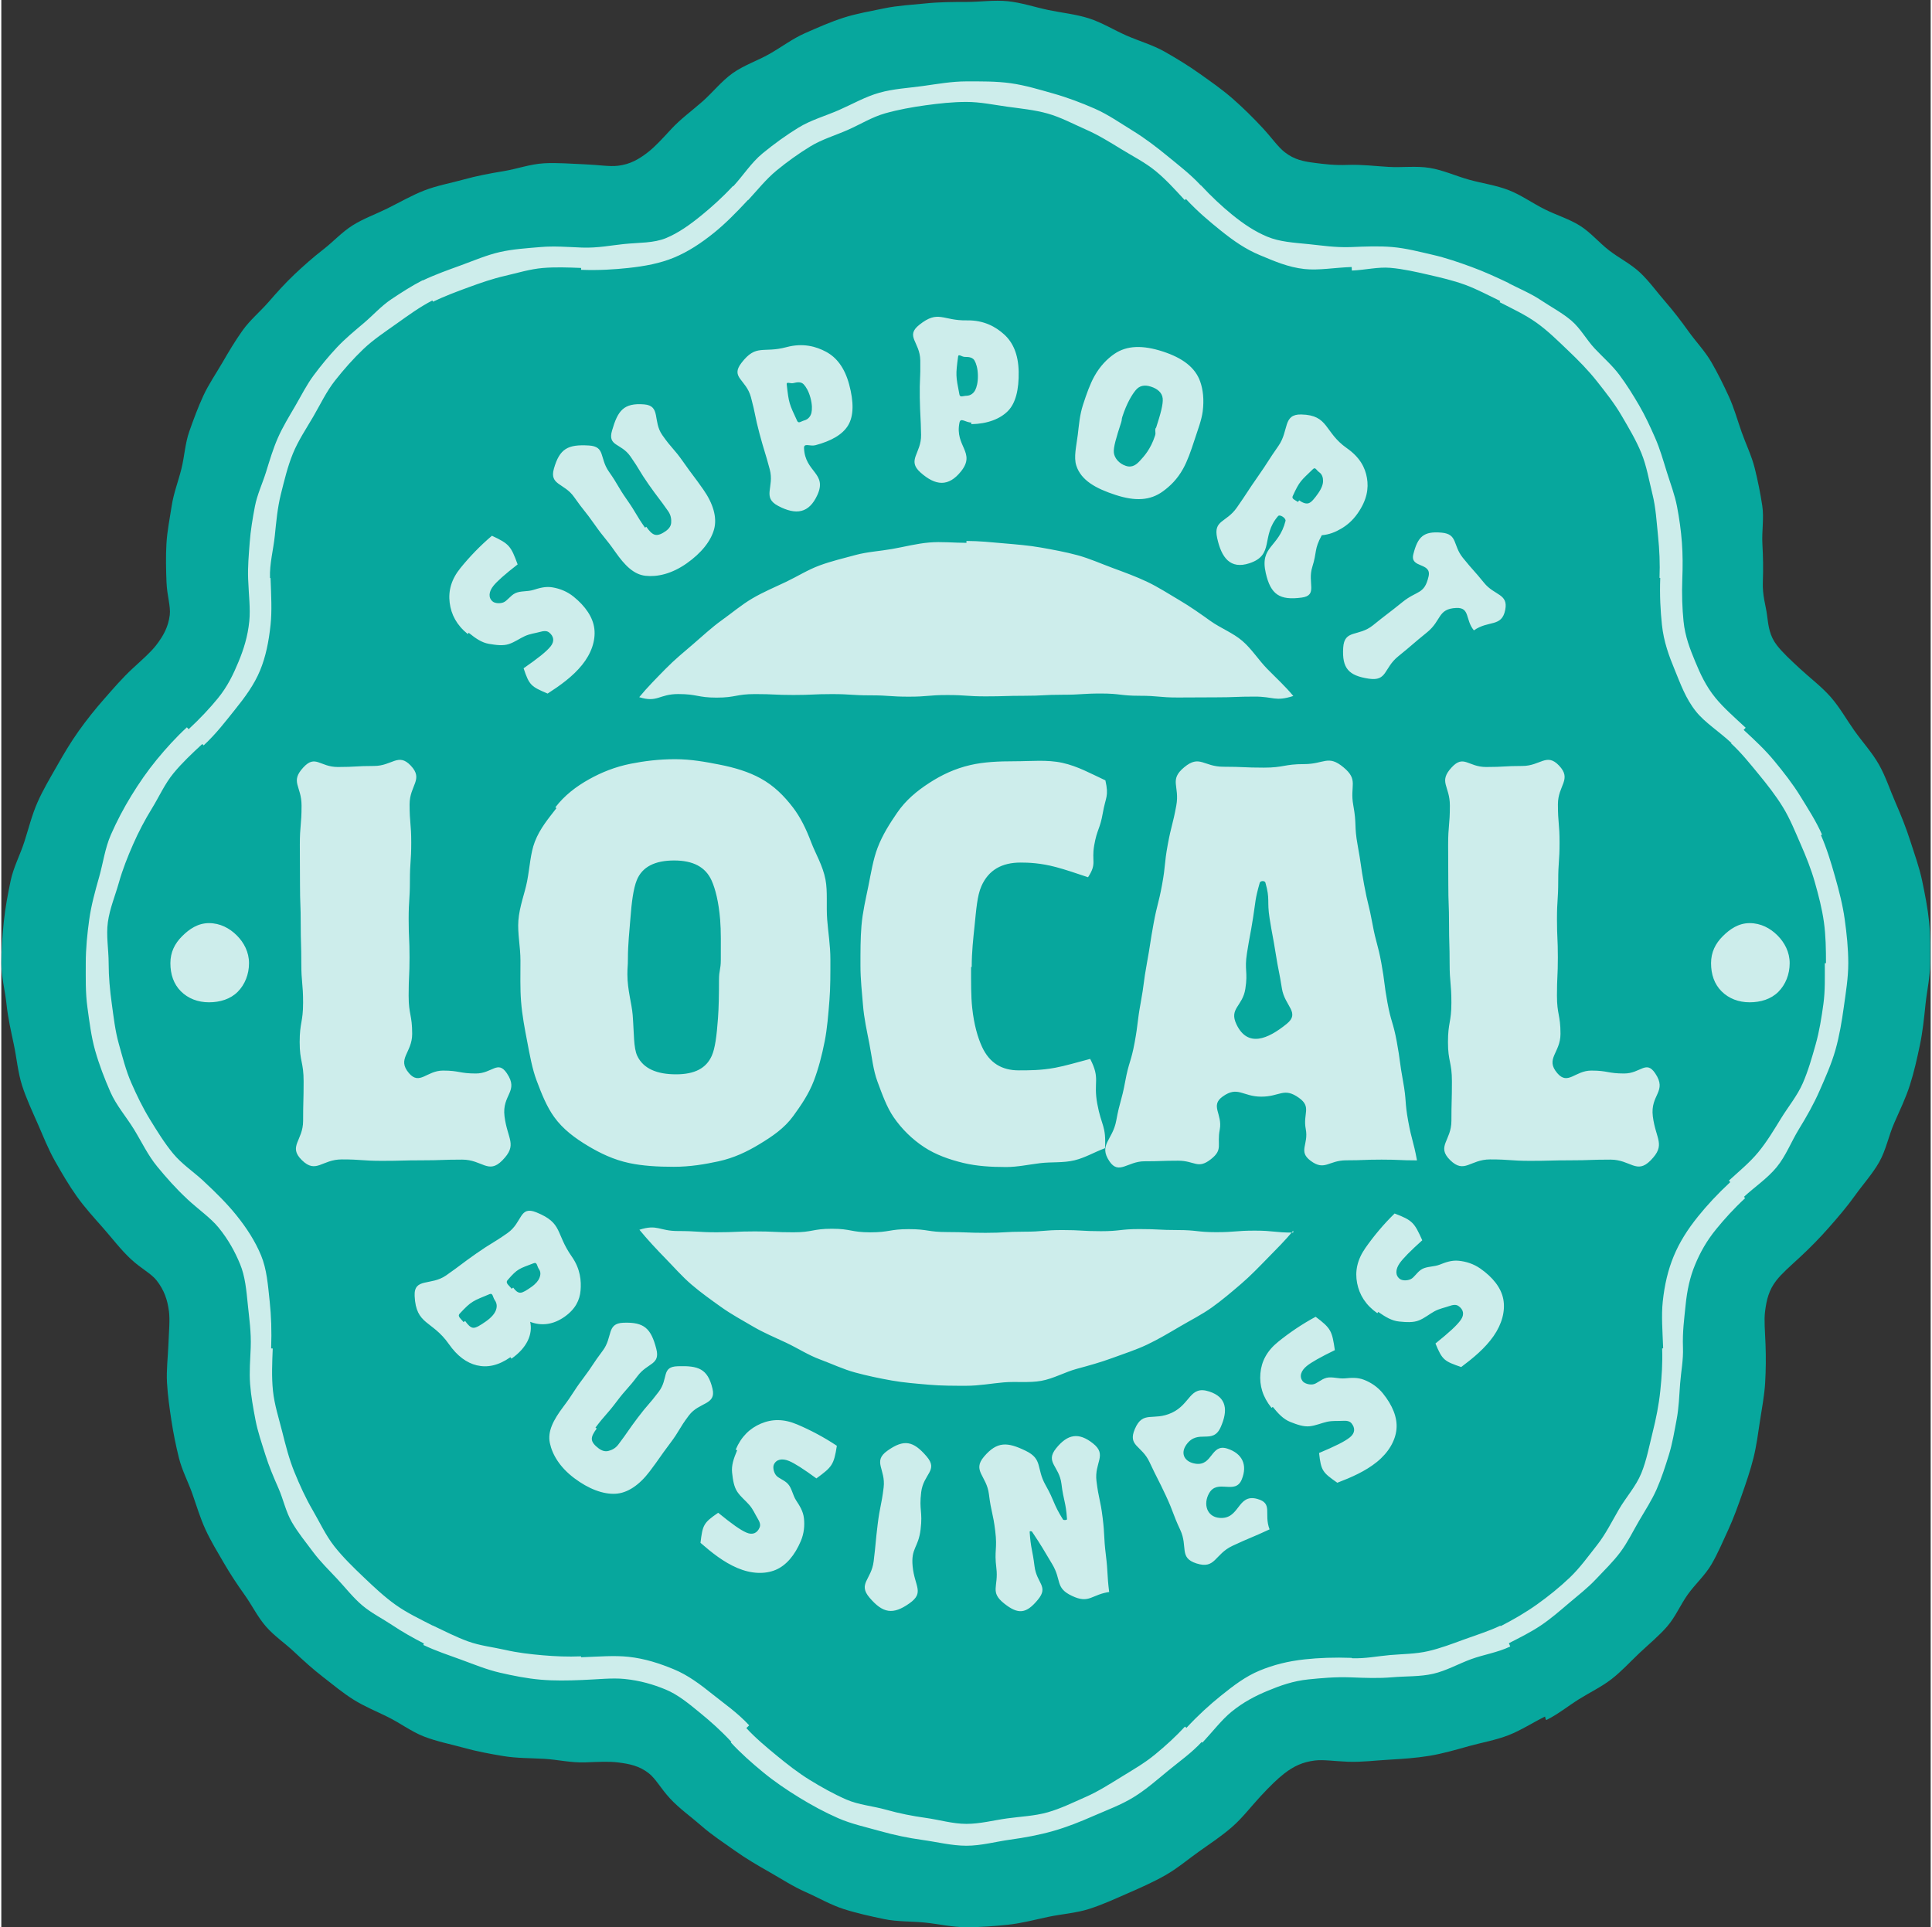
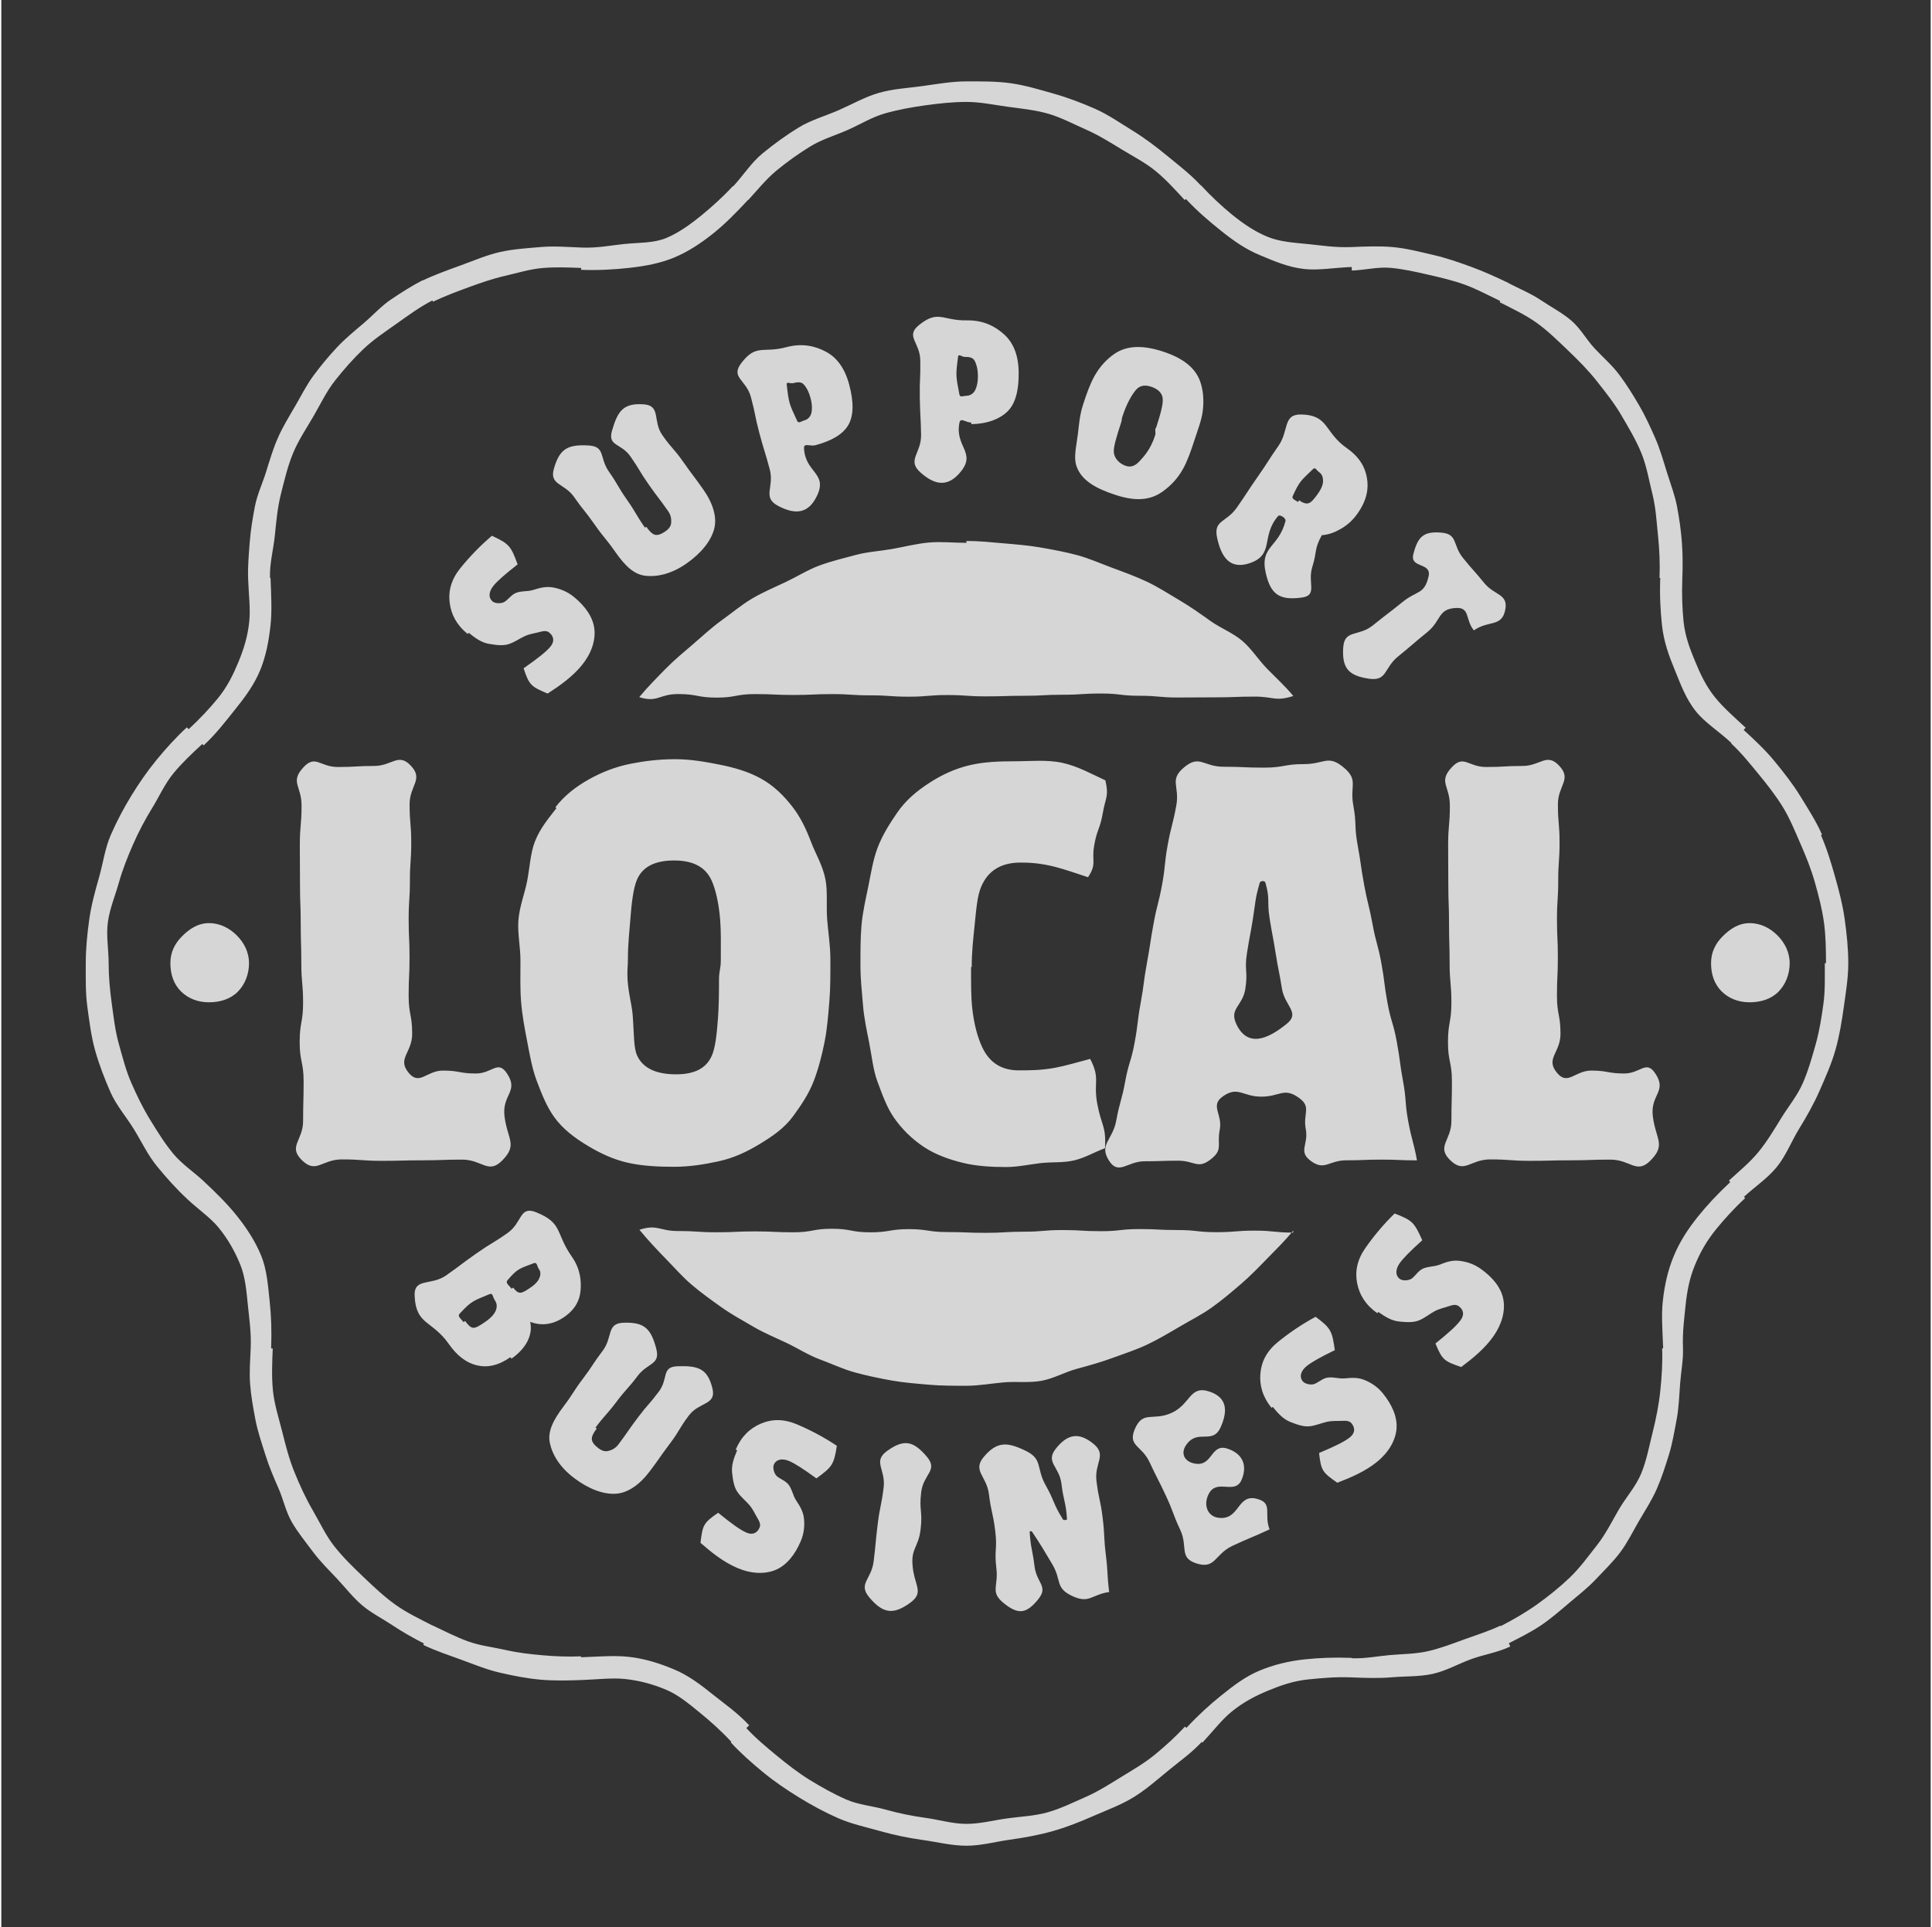
<svg xmlns="http://www.w3.org/2000/svg" xmlns:xlink="http://www.w3.org/1999/xlink" height="441" preserveAspectRatio="xMidYMid meet" version="1.0" viewBox="35.0 35.4 441.8 441.4" width="442" zoomAndPan="magnify">
  <rect x="35.0" y="35.4" width="441.8" height="441.4" fill="#333333" stroke="none" />
  <g>
    <g id="change1_1">
-       <path d="M388.493,428.541c-2.874,1.419-5.509,3.153-8.363,4.268c-2.958,1.155-6.063,1.669-9.044,2.499 c-3.021,0.84-5.992,1.721-9.086,2.229c-3.053,0.502-6.146,0.707-9.317,0.887c-3.055,0.173-6.164,0.586-9.371,0.463 c-3.146-0.121-5.57-0.525-7.567-0.275c-2.719,0.341-4.797,1.29-6.961,2.973c-1.588,1.235-3.323,2.932-5.46,5.241 c-2.157,2.33-4.086,4.879-6.447,6.956c-2.38,2.096-5.046,3.837-7.612,5.665c-2.579,1.837-5.025,3.912-7.768,5.469 c-2.75,1.561-5.679,2.844-8.57,4.111c-2.893,1.268-5.803,2.605-8.814,3.569c-3.003,0.963-6.233,1.164-9.332,1.813 c-3.083,0.646-6.149,1.487-9.303,1.814c-3.127,0.323-6.301,0.571-9.478,0.571s-6.299-0.736-9.427-1.061 c-3.154-0.326-6.379-0.168-9.461-0.814c-3.099-0.65-6.23-1.335-9.234-2.297c-3.011-0.965-5.789-2.612-8.681-3.881 c-2.892-1.268-5.525-3.006-8.275-4.566c-2.743-1.557-5.438-3.133-8.017-4.97c-2.565-1.827-5.215-3.541-7.596-5.636 c-2.361-2.077-5.012-3.92-7.169-6.25c-2.138-2.312-3.294-4.56-4.883-5.795c-2.163-1.682-4.338-2.139-7.057-2.479 c-1.997-0.25-4.36-0.132-7.506-0.011c-3.207,0.123-6.311-0.637-9.366-0.81c-3.171-0.18-6.286-0.125-9.339-0.627 c-3.094-0.509-6.158-1.082-9.178-1.924c-2.981-0.828-6.1-1.415-9.057-2.57c-2.854-1.114-5.412-3.068-8.285-4.487 c-2.628-1.298-5.336-2.396-7.79-3.931c-2.479-1.552-4.714-3.429-7.006-5.202c-2.31-1.787-4.457-3.724-6.567-5.717 c-2.12-2.003-4.604-3.663-6.513-5.854c-1.914-2.197-3.204-4.896-4.896-7.263c-1.693-2.367-3.284-4.778-4.746-7.296 c-1.461-2.516-2.976-4.995-4.195-7.641c-1.218-2.64-2.038-5.432-3.005-8.181c-0.965-2.741-2.363-5.357-3.07-8.188 c-0.703-2.817-1.288-5.694-1.726-8.58c-0.436-2.869-0.852-5.783-1.016-8.699c-0.163-2.895,0.211-5.825,0.325-8.748 c0.122-3.146,0.374-5.575,0.124-7.573c-0.341-2.717-1.135-4.914-2.818-7.077c-1.235-1.589-3.541-2.709-5.85-4.847 c-2.331-2.156-4.256-4.728-6.334-7.088c-2.095-2.38-4.248-4.726-6.076-7.291c-1.837-2.578-3.435-5.331-4.992-8.074 c-1.561-2.75-2.711-5.707-3.979-8.599c-1.269-2.893-2.621-5.756-3.585-8.767c-0.962-3.004-1.216-6.184-1.866-9.281 c-0.646-3.083-1.363-6.131-1.69-9.285c-0.324-3.127-1.19-6.258-1.19-9.434s0.241-6.372,0.565-9.5 c0.327-3.154,0.915-6.296,1.562-9.378c0.649-3.1,2.189-5.952,3.151-8.955c0.965-3.011,1.714-6.076,2.982-8.968 s2.894-5.588,4.454-8.338c1.557-2.743,3.148-5.443,4.985-8.021c1.827-2.565,3.782-5.019,5.877-7.398 c2.078-2.361,4.127-4.758,6.458-6.915c2.311-2.139,4.147-3.724,5.382-5.313c1.682-2.163,2.808-4.22,3.148-6.938 c0.25-1.997-0.625-4.432-0.747-7.578c-0.113-2.922-0.174-5.878-0.011-8.771c0.165-2.917,0.77-5.814,1.205-8.683 c0.438-2.885,1.515-5.634,2.218-8.451c0.707-2.829,0.843-5.833,1.808-8.574c0.968-2.75,1.991-5.523,3.209-8.164 c1.22-2.645,2.908-5.084,4.368-7.6c1.462-2.518,2.958-5.04,4.651-7.407c1.692-2.366,3.986-4.256,5.9-6.453 c1.909-2.191,3.828-4.34,5.948-6.343c2.11-1.993,4.271-3.908,6.58-5.695c2.292-1.773,4.296-4.01,6.776-5.561 c2.453-1.535,5.254-2.532,7.881-3.83c2.874-1.42,5.596-3.008,8.45-4.123c2.958-1.156,6.073-1.694,9.055-2.524 c3.021-0.841,6.063-1.409,9.157-1.918c3.054-0.501,6.079-1.619,9.251-1.799c3.056-0.173,6.211,0.112,9.418,0.237 c3.146,0.122,5.563,0.572,7.56,0.322c2.72-0.34,4.673-1.424,6.836-3.107c1.588-1.234,3.201-2.998,5.337-5.307 c2.157-2.331,4.738-4.192,7.099-6.27c2.38-2.095,4.372-4.676,6.937-6.503c2.579-1.837,5.684-2.852,8.426-4.408 c2.75-1.561,5.297-3.514,8.189-4.782c2.892-1.268,5.813-2.572,8.824-3.536c3.003-0.962,6.162-1.483,9.261-2.133 c3.083-0.646,6.25-0.795,9.404-1.122c3.128-0.324,6.259-0.345,9.435-0.345s6.36-0.489,9.488-0.165 c3.154,0.327,6.19,1.365,9.272,2.012c3.099,0.65,6.287,0.949,9.29,1.911c3.011,0.965,5.733,2.68,8.625,3.948 c2.892,1.268,5.983,2.132,8.733,3.692c2.743,1.557,5.461,3.219,8.04,5.056c2.565,1.828,5.199,3.654,7.58,5.749 c2.361,2.078,4.648,4.327,6.806,6.658c2.138,2.311,3.482,4.328,5.07,5.563c2.163,1.682,4.208,2.104,6.926,2.444 c1.997,0.25,4.337,0.577,7.483,0.455c3.208-0.125,6.311,0.284,9.367,0.457c3.171,0.18,6.366-0.267,9.419,0.234 c3.094,0.509,6.002,1.862,9.023,2.703c2.981,0.83,6.139,1.248,9.096,2.403c2.854,1.115,5.436,3.003,8.309,4.423 c2.627,1.298,5.487,2.155,7.94,3.689c2.479,1.551,4.393,3.889,6.685,5.663c2.31,1.787,5.001,3.106,7.112,5.099 c2.12,2.003,3.823,4.414,5.732,6.605c1.914,2.197,3.67,4.499,5.363,6.864c1.693,2.368,3.759,4.51,5.221,7.027 c1.461,2.516,2.757,5.16,3.977,7.805c1.218,2.641,1.995,5.48,2.962,8.229c0.965,2.741,2.282,5.406,2.989,8.235 c0.704,2.817,1.29,5.712,1.729,8.598c0.436,2.868-0.133,5.856,0.031,8.773c0.163,2.894,0.216,5.766,0.103,8.688 c-0.122,3.146,0.694,5.502,0.944,7.499c0.34,2.72,0.601,4.873,2.283,7.037c1.235,1.588,3,3.243,5.311,5.38 c2.331,2.157,4.905,4.082,6.983,6.442c2.095,2.38,3.645,5.202,5.472,7.767c1.838,2.579,4.02,4.953,5.577,7.696 c1.561,2.75,2.534,5.817,3.802,8.71c1.268,2.892,2.436,5.824,3.401,8.835c0.962,3.003,2.056,5.996,2.706,9.095 c0.646,3.082,1.265,6.219,1.592,9.373c0.324,3.128,0.235,6.324,0.235,9.5s-0.733,6.288-1.057,9.415 c-0.327,3.154-0.642,6.268-1.289,9.35c-0.65,3.099-1.331,6.166-2.293,9.17c-0.964,3.011-2.338,5.84-3.606,8.732 c-1.268,2.892-1.855,6.138-3.416,8.888c-1.557,2.742-3.74,5.126-5.577,7.706c-1.828,2.564-3.886,4.95-5.981,7.33 c-2.078,2.36-4.278,4.603-6.608,6.759c-2.312,2.139-4.164,3.744-5.399,5.333c-1.682,2.163-2.234,4.377-2.574,7.095 c-0.25,1.997-0.014,4.384,0.108,7.529c0.113,2.923,0.081,5.854-0.083,8.748c-0.165,2.917-0.734,5.793-1.17,8.661 c-0.438,2.886-0.803,5.787-1.506,8.604c-0.707,2.829-1.656,5.596-2.62,8.337c-0.968,2.749-1.952,5.503-3.169,8.143 c-1.22,2.646-2.364,5.363-3.825,7.879c-1.462,2.518-3.727,4.521-5.42,6.889c-1.692,2.366-2.839,5.172-4.753,7.368 c-1.91,2.191-4.204,4.06-6.324,6.062c-2.11,1.993-4.094,4.191-6.404,5.979c-2.292,1.773-4.976,3.05-7.455,4.602 c-2.453,1.534-4.81,3.456-7.437,4.754C388.634,429.394,388.493,428.541,388.493,428.541z" fill="#07A79D" />
-     </g>
+       </g>
    <g opacity=".8">
      <linearGradient gradientUnits="userSpaceOnUse" id="a" x1="54.331" x2="457.929" xlink:actuate="onLoad" xlink:show="other" xlink:type="simple" y1="256.076" y2="256.076">
        <stop offset="0" stop-color="#fff" />
        <stop offset="1" stop-color="#fff" />
      </linearGradient>
      <path d="M452.825,256.001c0-3.148-0.045-6.294-0.471-9.372c-0.429-3.11-1.23-6.154-2.077-9.152 c-0.85-3.014-2.017-5.914-3.27-8.775c-1.253-2.86-2.419-5.793-4.059-8.462c-1.63-2.654-3.578-5.136-5.573-7.561 c-1.975-2.399-3.952-4.877-6.266-7.012c-0.005-0.004,0.076-0.09,0.071-0.094c-2.943-2.732-6.056-4.661-8.084-7.178 c-2.422-3.004-3.581-6.38-4.906-9.583c-1.324-3.195-2.516-6.44-2.926-10.278c-0.343-3.21-0.541-6.756-0.391-10.767 c0-0.005-0.167-0.012-0.167-0.018c0.131-3.256-0.011-6.43-0.34-9.617c-0.333-3.231-0.501-6.454-1.282-9.571 c-0.787-3.143-1.317-6.409-2.533-9.391c-1.22-2.994-2.922-5.818-4.548-8.605c-1.621-2.78-3.64-5.324-5.637-7.853 c-1.991-2.521-4.252-4.806-6.59-7.034c-2.321-2.21-4.612-4.499-7.249-6.376c-2.604-1.854-5.545-3.21-8.431-4.696 c-0.001-0.001,0.137-0.272,0.135-0.272c-2.748-1.305-5.34-2.719-8.008-3.697c-2.805-1.027-5.682-1.686-8.51-2.333 c-2.824-0.646-5.698-1.309-8.67-1.565c-2.814-0.242-5.735,0.503-8.784,0.626c-0.005,0-0.037-0.817-0.042-0.816 c-4.012,0.149-7.567,0.813-10.776,0.47c-3.839-0.411-7.061-1.864-10.256-3.188c-3.202-1.326-5.98-3.236-8.984-5.658 c-2.518-2.029-5.203-4.254-7.935-7.198c-0.005-0.005-0.281,0.25-0.285,0.245c-2.135-2.314-4.232-4.65-6.631-6.624 c-2.425-1.995-5.242-3.406-7.896-5.037c-2.669-1.639-5.308-3.271-8.168-4.524c-2.86-1.253-5.656-2.773-8.669-3.624 c-2.999-0.847-6.157-1.146-9.267-1.576c-3.079-0.425-6.199-1.091-9.347-1.091c-3.147,0-6.312,0.348-9.391,0.773 c-3.109,0.43-6.238,0.997-9.237,1.843c-3.014,0.851-5.732,2.564-8.593,3.817c-2.859,1.253-5.923,2.154-8.591,3.793 c-2.654,1.63-5.235,3.479-7.66,5.473c-2.399,1.974-4.368,4.464-6.503,6.778c-0.004,0.005-0.044-0.031-0.049-0.026 c-2.732,2.943-5.235,5.469-7.752,7.498c-3.004,2.422-5.971,4.371-9.172,5.697c-3.196,1.324-6.675,1.977-10.513,2.387 c-3.21,0.343-6.763,0.57-10.774,0.42c-0.004,0,0.012-0.428,0.007-0.428c-3.049-0.123-5.991-0.231-8.806,0.011 c-2.972,0.256-5.788,1.148-8.612,1.794c-2.829,0.647-5.563,1.598-8.368,2.625c-2.668,0.977-5.389,1.993-8.137,3.298 c-0.001,0-0.141-0.283-0.142-0.282c-2.886,1.486-5.508,3.402-8.111,5.256c-2.636,1.877-5.364,3.666-7.685,5.876 c-2.338,2.228-4.493,4.679-6.484,7.2c-1.997,2.529-3.376,5.49-4.997,8.271c-1.625,2.787-3.448,5.486-4.668,8.481 c-1.215,2.982-1.961,6.145-2.749,9.287c-0.78,3.117-1.057,6.315-1.391,9.546c-0.329,3.187-1.226,6.394-1.095,9.649 c0,0.005,0.121-0.001,0.121,0.004c0.149,4.011,0.347,7.529,0.003,10.739c-0.411,3.838-1.09,7.268-2.414,10.462 c-1.326,3.203-3.38,6.023-5.802,9.028c-2.029,2.517-4.164,5.371-7.107,8.103c-0.005,0.004-0.307-0.322-0.312-0.318 c-2.314,2.135-4.625,4.306-6.599,6.706c-1.995,2.425-3.278,5.358-4.909,8.013c-1.64,2.669-3.081,5.401-4.334,8.261 c-1.253,2.86-2.4,5.739-3.25,8.752c-0.846,2.999-2.097,5.952-2.526,9.062c-0.425,3.078,0.178,6.259,0.178,9.407 c0,3.147,0.293,6.205,0.719,9.284c0.43,3.109,0.767,6.192,1.612,9.191c0.85,3.014,1.603,6.067,2.856,8.928 c1.254,2.859,2.626,5.706,4.266,8.375c1.631,2.654,3.298,5.371,5.293,7.796c1.974,2.399,4.668,4.18,6.982,6.314 c0.005,0.005-0.001,0.013,0.004,0.017c2.943,2.731,5.463,5.269,7.492,7.784c2.422,3.005,4.348,6.021,5.674,9.221 c1.324,3.196,1.571,6.746,1.981,10.585c0.344,3.211,0.477,6.715,0.328,10.727c0,0.004,0.367,0.019,0.367,0.022 c-0.131,3.256-0.279,6.481,0.049,9.667c0.334,3.231,1.35,6.307,2.13,9.423c0.787,3.143,1.573,6.239,2.789,9.222 c1.22,2.993,2.549,5.918,4.174,8.705c1.621,2.78,2.984,5.781,4.98,8.311c1.991,2.521,4.344,4.807,6.682,7.033 c2.321,2.212,4.703,4.47,7.339,6.348c2.604,1.854,5.571,3.258,8.458,4.744c0.002,0.001,0.012-0.023,0.014-0.022 c2.748,1.305,5.368,2.646,8.037,3.624c2.806,1.027,5.757,1.328,8.586,1.975c2.824,0.646,5.666,0.979,8.638,1.235 c2.814,0.243,5.676,0.365,8.725,0.242c0.005,0,0.013,0.209,0.018,0.208c4.012-0.149,7.599-0.45,10.809-0.107 c3.838,0.411,7.233,1.543,10.429,2.867c3.202,1.324,6.01,3.418,9.015,5.84c2.517,2.029,5.498,4.049,8.229,6.992 c0.005,0.006-0.66,0.621-0.656,0.626c2.135,2.313,4.581,4.35,6.98,6.323c2.424,1.994,4.926,3.952,7.58,5.582 c2.669,1.64,5.453,3.197,8.313,4.45c2.861,1.253,6.106,1.492,9.12,2.343c2.999,0.846,6.013,1.447,9.122,1.876 c3.079,0.426,6.143,1.366,9.29,1.366c3.147,0,6.227-0.827,9.306-1.252c3.109-0.43,6.277-0.545,9.275-1.391 c3.014-0.851,5.84-2.258,8.701-3.512c2.86-1.253,5.47-2.932,8.139-4.57c2.654-1.631,5.35-3.177,7.774-5.172 c2.399-1.974,4.708-4.071,6.842-6.385c0.004-0.005,0.332,0.299,0.336,0.294c2.731-2.944,5.308-5.271,7.824-7.3 c3.005-2.423,5.719-4.486,8.921-5.811c3.196-1.325,6.53-2.17,10.368-2.581c3.21-0.343,6.728-0.487,10.74-0.338 c0.005,0,0.001,0.082,0.006,0.082c3.049,0.123,5.923-0.481,8.738-0.725c2.972-0.256,5.886-0.242,8.71-0.888 c2.828-0.646,5.549-1.688,8.354-2.715c2.668-0.978,5.476-1.823,8.223-3.128c0.002-0.001,0.061,0.114,0.063,0.113 c2.886-1.486,5.72-3.12,8.323-4.974c2.637-1.878,5.185-3.939,7.506-6.151c2.337-2.227,4.239-4.896,6.229-7.417 c1.997-2.529,3.411-5.43,5.032-8.21c1.625-2.787,3.903-5.273,5.123-8.267c1.215-2.982,1.808-6.23,2.595-9.373 c0.781-3.116,1.421-6.297,1.755-9.527c0.329-3.187,0.551-6.438,0.42-9.694c0-0.005,0.234-0.013,0.234-0.018 c-0.15-4.012-0.435-7.514-0.091-10.725c0.41-3.839,1.189-7.198,2.512-10.394c1.326-3.201,3.169-6.112,5.591-9.117 c2.028-2.516,4.412-5.104,7.355-7.835c0.005-0.005-0.312-0.347-0.307-0.352c2.314-2.135,4.749-4.104,6.723-6.504 c1.995-2.424,3.594-5.11,5.225-7.765c1.64-2.669,3.696-5.142,4.949-8.001c1.253-2.86,2.118-5.924,2.968-8.938 c0.846-2.999,1.336-6.114,1.766-9.224c0.425-3.079,0.321-6.209,0.321-9.356C452.558,256.001,452.825,256.001,452.825,256.001z M82.554,246.823c2.534,0,4.707,1.15,6.367,2.812c1.661,1.661,2.798,3.833,2.798,6.367s-0.939,4.903-2.6,6.563 s-4.031,2.391-6.565,2.391c-2.533,0-4.775-0.859-6.436-2.52c-1.66-1.659-2.403-3.9-2.403-6.434c0-2.533,1.011-4.507,2.672-6.168 C78.047,248.172,80.021,246.823,82.554,246.823z M435.347,246.823c2.534,0,4.706,1.15,6.366,2.812 c1.66,1.661,2.797,3.834,2.797,6.367c0,2.534-0.938,4.903-2.599,6.563c-1.66,1.66-4.031,2.391-6.564,2.391 c-2.534,0-4.776-0.859-6.436-2.519c-1.661-1.66-2.403-3.901-2.403-6.435s1.011-4.508,2.671-6.169 C430.839,248.172,432.812,246.823,435.347,246.823z M350.093,336.167c-2.67-1.872-4.1-4.188-4.629-6.881 c-0.526-2.691,0.002-5.358,1.901-8.075c1.901-2.715,4.149-5.413,6.683-7.885c4.138,1.577,4.509,2.095,6.331,6.131 c-2.767,2.486-4.4,4.154-5.178,5.261c-0.988,1.414-1.044,2.835,0.097,3.633c0.449,0.313,1.493,0.425,2.385,0.039 c0.89-0.38,1.508-1.697,2.645-2.331c1.139-0.636,2.705-0.501,4.022-1.009c1.315-0.513,2.698-1.066,4.371-0.9 c1.672,0.165,3.401,0.698,4.961,1.791c2.851,1.993,4.769,4.401,5.256,7.026c0.49,2.623-0.278,5.642-2.242,8.451 c-1.964,2.804-4.661,5.016-7.402,7.073c-3.879-1.335-4.333-1.599-5.891-5.394c3.177-2.56,4.924-4.155,5.807-5.418 c0.883-1.257,0.579-2.384-0.529-3.159c-0.57-0.399-1.269-0.3-2.22,0.038c-0.953,0.341-2.127,0.546-3.279,1.164 c-1.154,0.625-2.229,1.548-3.541,2.08c-1.313,0.535-2.884,0.432-4.557,0.266c-1.673-0.166-3.133-1.043-4.782-2.199 C350.301,335.869,350.093,336.167,350.093,336.167z M325.864,357.842c-2.051-2.529-2.786-5.149-2.552-7.885 c0.237-2.736,1.478-5.15,4.054-7.237c2.575-2.083,5.48-4.062,8.597-5.739c3.543,2.656,3.759,3.257,4.397,7.639 c-3.348,1.629-5.378,2.779-6.43,3.633c-1.338,1.083-1.785,2.434-0.909,3.516c0.346,0.425,1.319,0.817,2.28,0.696 c0.963-0.121,1.92-1.216,3.188-1.514c1.268-0.296,2.737,0.264,4.144,0.136c1.407-0.126,2.887-0.276,4.45,0.342 c1.563,0.62,3.077,1.611,4.274,3.089c2.19,2.701,3.37,5.552,3.116,8.204c-0.254,2.658-1.822,5.348-4.482,7.504 c-2.662,2.155-5.865,3.534-9.066,4.764c-3.364-2.353-3.725-2.733-4.177-6.813c3.759-1.581,5.882-2.635,7.076-3.601 c1.195-0.972,1.213-2.134,0.362-3.188c-0.439-0.54-1.137-0.638-2.146-0.575c-1.01,0.064-2.194-0.062-3.472,0.217 c-1.28,0.282-2.567,0.875-3.977,1.026c-1.409,0.151-2.893-0.384-4.453-1.003c-1.563-0.623-2.724-1.866-3.992-3.437 C326.146,357.613,325.864,357.842,325.864,357.842z M325.393,385.678c-4.182,1.95-4.255,1.794-8.437,3.744 c-4.182,1.951-3.892,5.452-8.287,4.047c-4.061-1.299-1.904-3.808-3.705-7.672c-1.801-3.863-1.504-4.002-3.305-7.865 c-1.802-3.865-1.935-3.804-3.737-7.67c-1.802-3.865-5.034-3.645-3.362-7.568c1.863-4.371,4.188-1.729,8.494-3.737 c4.306-2.008,4.048-6.339,8.562-4.854c4.001,1.315,4.311,4.294,2.608,8.146c-1.832,4.145-5.213,0.32-7.851,4.006 c-1.487,2.078-0.402,4.024,2.128,4.382c3.89,0.55,3.462-4.666,7.205-3.473c3.453,1.102,4.709,3.731,3.334,7.085 c-1.49,3.635-5.569-0.255-7.487,3.173c-1.382,2.469-0.49,5.344,2.326,5.614c4.784,0.461,4.066-5.613,8.702-4.346 c3.716,1.017,1.454,3.382,2.83,6.979C325.412,385.67,325.393,385.678,325.393,385.678z M289.04,399.962 c-4.471,0.551-4.795,2.87-8.868,0.945c-3.93-1.857-2.306-3.574-4.547-7.297c-2.242-3.724-2.176-3.763-4.584-7.38 c-0.122-0.184-0.58-0.212-0.565,0.008c0.265,3.96,0.63,3.934,1.114,7.872c0.484,3.939,3.304,4.592,0.782,7.655 c-2.653,3.224-4.483,3.479-7.746,0.873c-3.331-2.659-1.25-3.821-1.77-8.053c-0.519-4.229,0.258-4.324-0.261-8.554 c-0.52-4.233-0.923-4.184-1.443-8.417c-0.52-4.232-3.89-5.363-1.125-8.609c3.01-3.533,5.361-3.359,9.537-1.334 c3.982,1.931,2.373,3.988,4.547,7.843c2.175,3.855,1.658,4.151,4.004,7.904c0.116,0.187,0.932,0.143,0.917-0.077 c-0.28-4.082-0.779-4.054-1.278-8.114c-0.499-4.062-3.791-4.919-1.229-8.109c2.631-3.276,5.163-3.743,8.456-1.132 c3.34,2.648,0.275,4.371,0.794,8.603c0.52,4.229,0.894,4.184,1.413,8.413c0.52,4.232,0.215,4.271,0.735,8.503 c0.52,4.232,0.237,4.268,0.757,8.5C288.68,400.006,289.04,399.962,289.04,399.962z M242.972,402.594 c-3.806,2.704-6.1,2.293-9.137-1.253c-2.774-3.237,0.4-4.118,0.92-8.35c0.519-4.229,0.4-4.243,0.919-8.474 c0.52-4.232,0.845-4.192,1.365-8.425c0.52-4.232-2.611-5.961,0.864-8.433c3.805-2.706,5.932-2.25,8.971,1.295 c2.775,3.236-0.714,3.957-1.234,8.188c-0.52,4.23,0.378,4.341-0.142,8.571c-0.52,4.233-2.228,4.198-1.817,8.444 C244.122,398.72,246.448,400.123,242.972,402.594z M203.164,367.41c1.272-3.004,3.241-4.884,5.767-5.958 c2.526-1.077,5.241-1.117,8.292,0.18c3.05,1.292,6.161,2.933,9.104,4.896c-0.683,4.376-1.111,4.849-4.682,7.469 c-3.006-2.195-4.977-3.445-6.223-3.972c-1.584-0.674-2.988-0.435-3.532,0.847c-0.212,0.508-0.102,1.549,0.457,2.344 c0.558,0.789,1.976,1.118,2.832,2.104c0.858,0.98,1.052,2.537,1.825,3.722c0.771,1.181,1.601,2.42,1.789,4.088 c0.185,1.672,0.022,3.474-0.721,5.224c-1.358,3.205-3.318,5.581-5.781,6.604c-2.465,1.024-5.577,0.904-8.73-0.438 c-3.15-1.336-5.875-3.515-8.46-5.768c0.499-4.072,0.665-4.57,4.053-6.883c3.163,2.574,5.087,3.953,6.504,4.554 c1.417,0.6,2.455,0.069,2.983-1.179c0.271-0.639,0.029-1.3-0.501-2.162c-0.529-0.862-0.973-1.969-1.823-2.963 c-0.85-1-1.974-1.857-2.769-3.033c-0.794-1.17-1.018-2.73-1.206-4.398c-0.185-1.674,0.372-3.283,1.159-5.136L203.164,367.41z M171.343,362.582c-0.683,0.902-1.172,1.733-1.122,2.459c0.049,0.723,0.67,1.407,1.533,2.062c0.863,0.648,1.601,0.773,2.256,0.604 c0.657-0.172,1.55-0.501,2.278-1.466c2.291-3.04,2.174-3.128,4.465-6.169c2.292-3.043,2.502-2.885,4.794-5.928 c2.293-3.043,0.524-5.711,4.332-5.835c4.723-0.154,6.87,0.537,7.97,5.132c0.908,3.791-3.05,3.019-5.396,6.132 c-2.348,3.115-2.023,3.359-4.371,6.475s-2.24,3.196-4.588,6.312c-2.357,3.126-5.08,5.013-7.871,5.155 c-2.791,0.146-6.115-1.078-9.433-3.58c-3.32-2.501-5.025-5.398-5.58-8.041c-0.554-2.638,0.751-5.216,3.088-8.317 c2.357-3.128,2.133-3.296,4.49-6.424c2.358-3.13,2.168-3.273,4.527-6.403s0.812-6.253,4.728-6.403 c4.802-0.184,6.331,1.326,7.539,5.978c0.958,3.694-1.97,3.149-4.267,6.197c-2.297,3.05-2.543,2.865-4.841,5.915 c-2.298,3.05-2.525,2.879-4.823,5.93L171.343,362.582z M151.578,346.237c-2.762,1.935-5.308,2.44-7.717,1.855 c-2.273-0.552-4.42-2.066-6.378-4.862c-3.859-5.513-7.523-4.291-7.836-11.014c-0.198-4.255,3.723-2.269,7.212-4.712 c3.492-2.445,3.409-2.565,6.901-5.011c3.494-2.446,3.645-2.231,7.14-4.678c3.495-2.447,2.673-6.354,6.626-4.75 c6.109,2.479,4.321,4.723,8.103,10.123c1.995,2.848,2.198,5.601,2.01,7.789c-0.189,2.186-1.17,4.255-3.69,6.02 c-2.519,1.761-5.269,2.21-8.038,1.063c-0.158-0.05,0.14-0.226,0.164-0.062c0.73,3.02-0.78,6.144-4.259,8.576 C151.813,346.577,151.578,346.236,151.578,346.237z M141.208,337.941c0.63,0.897,1.249,1.537,1.874,1.566 c0.625,0.034,1.592-0.563,2.866-1.454c1.275-0.894,1.954-1.74,2.248-2.437c0.293-0.697,0.417-1.563-0.194-2.435 c-0.504-0.72-0.405-1.721-1.216-1.381c-3.724,1.561-4.094,1.507-6.833,4.474c-0.596,0.645,0.38,1.207,0.884,1.926 C140.836,338.202,141.208,337.941,141.208,337.941z M152.217,330.3c0.484,0.688,1.036,1.19,1.644,1.172 c0.609-0.024,1.447-0.572,2.512-1.317c1.064-0.746,1.608-1.465,1.842-2.055c0.236-0.591,0.392-1.315-0.091-2.008 c-0.504-0.719-0.395-1.694-1.214-1.38c-3.282,1.259-3.703,1.211-5.987,3.882c-0.589,0.689,0.403,1.222,0.922,1.966 C151.846,330.56,152.217,330.3,152.217,330.3z M372.186,179.763c-2.005-2.475-0.835-5.259-4.018-5.122 c-4.296,0.186-3.342,2.869-6.685,5.574c-3.345,2.708-3.269,2.801-6.613,5.509c-3.345,2.708-2.469,5.75-6.725,5.114 c-4.645-0.694-6.157-2.39-5.872-7.078c0.261-4.293,3.481-2.449,6.824-5.155c3.345-2.708,3.418-2.617,6.763-5.325 c3.345-2.708,5.006-1.672,5.965-5.868c0.752-3.294-4.319-1.794-3.492-5.07c1.018-4.03,2.336-5.323,6.476-4.95 c3.737,0.336,2.517,2.859,4.877,5.775c2.363,2.917,2.493,2.813,4.856,5.73c2.363,2.917,5.557,2.465,4.841,6.151 c-0.792,4.08-3.792,2.333-7.187,4.729C372.197,179.778,372.186,179.763,372.186,179.763z M345.568,152.996 c-1.175,1.683-2.494,2.748-3.781,3.499c-1.288,0.755-2.708,1.347-4.419,1.488c-1.81,3.341-1.032,3.662-2.177,7.285 s1.343,6.493-2.423,6.996c-5.037,0.673-7.1-0.671-8.226-5.626c-1.414-6.224,2.956-5.744,4.523-11.931 c0.156-0.614-1.29-1.585-1.705-1.106c-4.025,4.652-0.727,8.89-6.573,10.805c-4.384,1.437-6.394-1.283-7.375-5.791 c-0.907-4.163,2.058-3.462,4.5-6.952c2.445-3.493,2.336-3.569,4.781-7.062c2.447-3.495,2.31-3.591,4.757-7.086 c2.447-3.495,0.945-7.278,5.21-7.189c6.37,0.133,5.22,4.055,10.439,7.71c2.999,2.099,4.203,4.442,4.613,6.829 C348.122,147.252,347.734,149.907,345.568,152.996z M332.183,149.991c0.78,0.546,1.546,0.874,2.192,0.656 c0.644-0.22,1.334-1.077,2.167-2.262c0.829-1.185,1.123-2.133,1.118-2.829c-0.002-0.694-0.146-1.485-0.894-2.011 c-0.608-0.426-0.86-1.241-1.394-0.724c-2.762,2.675-3.072,2.713-4.665,6.213c-0.296,0.65,0.631,0.92,1.216,1.329 C331.923,150.363,332.183,149.991,332.183,149.991z M289.878,116.452c2.853-1.96,6.506-2.036,11.068-0.555 c4.562,1.484,7.452,3.673,8.581,6.891c0.65,1.847,0.92,4.129,0.575,6.828c-0.256,2.001-1.102,4.154-1.904,6.623 c-0.815,2.51-1.583,4.709-2.593,6.532c-1.324,2.387-2.949,3.949-4.608,5.156c-2.926,2.129-6.314,2.302-10.842,0.831 c-4.528-1.472-7.906-3.337-8.999-6.732c-0.62-1.932-0.001-4.349,0.34-7.057c0.259-2.054,0.395-4.396,1.208-6.898 c0.806-2.479,1.588-4.684,2.57-6.461C286.591,119.227,288.247,117.575,289.878,116.452z M299.414,133.412 c1.041-3.204,1.664-5.473,1.527-6.769c-0.139-1.296-1.149-2.188-2.698-2.692c-1.551-0.502-2.656-0.182-3.476,0.802 c-0.822,0.985-2.038,2.926-3.066,6.094c-0.204,0.627-0.066,0.672-0.271,1.3c-1.098,3.378-1.829,5.746-1.67,6.973 c0.16,1.226,1.209,2.479,2.757,2.982c1.551,0.503,2.521-0.41,3.302-1.274c0.78-0.861,2.337-2.473,3.366-5.643 c0.271-0.835-0.115-0.96,0.157-1.795C299.343,133.389,299.414,133.412,299.414,133.412z M257.104,132.17 c-1.263,0.022-2.437-1.229-2.695,0.008c-1.138,5.458,3.832,6.82,0.352,11.176c-2.879,3.605-5.847,3.321-9.29,0.25 c-3.181-2.838,0.217-4.348,0.143-8.61c-0.074-4.261-0.221-4.259-0.295-8.52c-0.075-4.264,0.188-4.269,0.114-8.533 s-3.545-5.518-0.204-8.167c4.368-3.464,5.285-0.903,10.859-1c3.918-0.069,6.631,1.473,8.564,3.235 c1.936,1.76,3.236,4.444,3.309,8.545c0.071,4.102-0.701,7.194-2.464,8.982s-4.655,2.945-8.388,3.01 C257.11,132.545,257.104,132.17,257.104,132.17z M258.015,124.735c0.32-0.627,0.638-1.749,0.609-3.36 c-0.029-1.611-0.393-2.745-0.771-3.398c-0.378-0.652-1.123-0.855-2.222-0.835c-0.658,0.012-1.449-0.767-1.536-0.115 c-0.576,4.301-0.535,4.462,0.297,8.721c0.147,0.755,0.847,0.309,1.616,0.295C257.032,126.024,257.698,125.365,258.015,124.735z M221.423,137.366c-1.22,0.327-2.662-0.602-2.613,0.661c0.217,5.57,5.37,5.689,3.048,10.758c-1.921,4.195-4.869,4.638-8.954,2.491 c-3.774-1.983-0.842-4.271-1.945-8.389c-1.103-4.117-1.244-4.079-2.347-8.196c-1.104-4.12-0.85-4.188-1.954-8.307 c-1.104-4.12-4.775-4.497-2.174-7.876c3.401-4.418,4.91-2.155,10.296-3.598c3.784-1.014,6.789-0.174,9.09,1.067 c2.305,1.24,4.216,3.529,5.279,7.491c1.062,3.961,1.059,7.149-0.219,9.312C227.654,134.94,225.031,136.399,221.423,137.366z M220.51,129.934c0.158-0.687,0.196-1.853-0.221-3.41c-0.417-1.555-1.047-2.569-1.569-3.111c-0.524-0.542-1.299-0.558-2.359-0.273 c-0.637,0.17-1.592-0.395-1.519,0.261c0.48,4.312,0.56,4.458,2.396,8.389c0.326,0.696,0.896,0.095,1.638-0.104 C219.869,131.42,220.354,130.62,220.51,129.934z M182.694,156.048c0.65,0.932,1.287,1.65,1.991,1.83 c0.706,0.176,1.549-0.201,2.435-0.82c0.885-0.619,1.232-1.284,1.272-1.961c0.04-0.678,0.002-1.631-0.691-2.622 c-2.184-3.118-2.303-3.034-4.486-6.152c-2.185-3.12-1.97-3.271-4.155-6.391c-2.185-3.12-5.268-2.263-4.21-5.922 c1.312-4.538,2.631-6.367,7.34-5.994c3.886,0.309,1.928,3.833,4.164,7.026c2.237,3.195,2.57,2.962,4.808,6.157 c2.237,3.195,2.346,3.118,4.584,6.313c2.248,3.209,3.201,6.38,2.476,9.082c-0.727,2.697-2.917,5.48-6.321,7.864 c-3.404,2.385-6.689,3.11-9.373,2.818c-2.682-0.288-4.729-2.321-6.956-5.505c-2.246-3.208-2.476-3.047-4.722-6.255 c-2.248-3.21-2.443-3.073-4.691-6.283s-5.696-2.705-4.628-6.475c1.31-4.625,3.218-5.612,8.017-5.324 c3.809,0.229,2.385,2.846,4.573,5.972c2.19,3.128,1.938,3.304,4.128,6.432c2.19,3.128,1.957,3.292,4.147,6.419 C182.397,156.257,182.694,156.048,182.694,156.048z M141.804,180.611c-2.533-2.048-3.798-4.459-4.136-7.185 c-0.338-2.72,0.374-5.345,2.459-7.92c2.086-2.575,4.516-5.115,7.217-7.401c4.018,1.862,4.353,2.404,5.887,6.558 c-2.936,2.287-4.681,3.838-5.533,4.891c-1.084,1.337-1.239,2.75-0.158,3.624c0.427,0.346,1.459,0.528,2.376,0.21 c0.917-0.317,1.625-1.587,2.803-2.143c1.18-0.552,2.733-0.313,4.081-0.729c1.349-0.414,2.768-0.873,4.424-0.59 c1.658,0.282,3.345,0.931,4.824,2.129c2.704,2.19,4.45,4.729,4.754,7.381c0.305,2.648-0.672,5.61-2.827,8.268 c-2.155,2.662-4.999,4.68-7.876,6.543c-3.777-1.602-4.211-1.896-5.501-5.792c3.348-2.331,5.203-3.803,6.17-4.998 s0.744-2.338-0.309-3.192c-0.54-0.439-1.243-0.389-2.217-0.115s-2.161,0.393-3.353,0.934c-1.194,0.542-2.331,1.386-3.677,1.83 c-1.346,0.439-2.907,0.223-4.563-0.056c-1.658-0.282-3.054-1.262-4.619-2.53C142.032,180.329,141.804,180.611,141.804,180.611z M256.004,159.295c2.88,0,5.715,0.298,8.531,0.545c2.864,0.251,5.706,0.467,8.493,0.961c2.827,0.502,5.641,1.011,8.377,1.753 c2.767,0.75,5.38,1.931,8.043,2.915c2.686,0.993,5.361,1.961,7.928,3.18c2.584,1.226,4.966,2.787,7.418,4.229 c2.463,1.449,4.764,3.083,7.081,4.738c2.324,1.659,5.127,2.708,7.292,4.561c2.167,1.855,3.72,4.38,5.715,6.418 c1.994,2.038,4.159,4.002,5.968,6.209c-4.196,1.325-4.423,0.138-8.823,0.138c-4.399,0-4.399,0.167-8.798,0.167 c-4.4,0-4.4,0.039-8.801,0.039c-4.401,0-4.401-0.397-8.802-0.397c-4.4,0-4.4-0.515-8.801-0.515s-4.4,0.28-8.801,0.28 s-4.401,0.238-8.802,0.238c-4.402,0-4.402,0.135-8.804,0.135c-4.401,0-4.401-0.305-8.802-0.305c-4.4,0-4.4,0.377-8.801,0.377 s-4.4-0.307-8.801-0.307c-4.401,0-4.401-0.285-8.801-0.285c-4.401,0-4.401,0.201-8.803,0.201c-4.403,0-4.403-0.205-8.806-0.205 c-4.402,0-4.402,0.81-8.804,0.81c-4.405,0-4.405-0.817-8.81-0.817s-4.716,2.038-8.917,0.713c1.809-2.207,4.045-4.453,6.04-6.49 c1.995-2.038,4.174-3.834,6.341-5.69c2.164-1.854,4.224-3.801,6.548-5.46c2.317-1.654,4.503-3.522,6.967-4.971 c2.451-1.442,5.096-2.55,7.68-3.776c2.567-1.218,5.02-2.779,7.705-3.771c2.663-0.984,5.471-1.647,8.238-2.398 c2.736-0.742,5.619-0.888,8.445-1.391c2.787-0.495,5.554-1.221,8.419-1.472c2.816-0.247,5.667,0.076,8.547,0.076 C256.005,159.73,256.004,159.295,256.004,159.295z M330.83,317.266c-1.809,2.207-3.837,4.212-5.832,6.25s-3.963,4.1-6.13,5.956 c-2.164,1.854-4.34,3.71-6.664,5.369c-2.317,1.655-4.885,2.934-7.348,4.383c-2.452,1.443-4.893,2.902-7.477,4.129 c-2.567,1.219-5.282,2.078-7.969,3.07c-2.662,0.984-5.382,1.732-8.149,2.483c-2.736,0.742-5.323,2.249-8.149,2.751 c-2.787,0.495-5.724,0.097-8.588,0.347c-2.816,0.247-5.638,0.778-8.518,0.778s-5.748,0.007-8.564-0.239 c-2.864-0.251-5.741-0.465-8.528-0.96c-2.827-0.502-5.654-1.097-8.39-1.839c-2.768-0.751-5.383-2.005-8.045-2.989 c-2.686-0.992-5.097-2.567-7.664-3.786c-2.584-1.226-5.208-2.301-7.661-3.743c-2.463-1.449-4.978-2.8-7.295-4.455 c-2.324-1.659-4.66-3.318-6.824-5.173c-2.167-1.855-4.042-4.027-6.038-6.066c-1.994-2.037-4.074-4.277-5.883-6.484 c4.196-1.325,4.469,0.296,8.87,0.296c4.399,0,4.399,0.284,8.798,0.284c4.4,0,4.4-0.201,8.801-0.201 c4.401,0,4.401,0.205,8.803,0.205c4.4,0,4.4-0.81,8.801-0.81s4.4,0.817,8.801,0.817s4.401-0.73,8.802-0.73 c4.402,0,4.402,0.67,8.804,0.67c4.401,0,4.401,0.178,8.802,0.178c4.4,0,4.4-0.264,8.801-0.264s4.4-0.375,8.801-0.375 s4.4,0.261,8.801,0.261c4.402,0,4.402-0.486,8.803-0.486c4.403,0,4.403,0.225,8.807,0.225c4.402,0,4.402,0.488,8.804,0.488 c4.405,0,4.405-0.355,8.81-0.355s4.405,0.449,8.81,0.449C330.83,317.698,330.83,317.266,330.83,317.266z M149.728,301.159 c-3.217,3.279-4.594-0.173-9.188-0.173c-4.596,0-4.596,0.16-9.191,0.16c-4.594,0-4.594,0.12-9.188,0.12 c-4.597,0-4.597-0.327-9.194-0.327s-5.864,3.388-9.144,0.167c-3.222-3.165,0.285-4.464,0.285-8.979 c0-4.514,0.117-4.514,0.117-9.028s-0.904-4.515-0.904-9.028s0.783-4.514,0.783-9.028s-0.407-4.515-0.407-9.028 c0-4.515-0.134-4.515-0.134-9.03c0-4.517-0.167-4.517-0.167-9.034c0-4.515-0.039-4.515-0.039-9.031 c0-4.519,0.397-4.519,0.397-9.037s-2.669-5.371,0.384-8.701c2.8-3.054,3.776-0.119,7.919-0.119c4.146,0,4.146-0.238,8.292-0.238 s5.555-3.097,8.405-0.086c3.011,3.181-0.262,4.487-0.262,8.866c0,4.38,0.377,4.38,0.377,8.759s-0.307,4.379-0.307,8.759 c0,4.381-0.285,4.381-0.285,8.762c0,4.382,0.201,4.382,0.201,8.764c0,4.381-0.205,4.381-0.205,8.762 c0,4.384,0.81,4.384,0.81,8.768s-3.58,5.682-0.728,9.011c2.443,2.852,4.039-0.6,7.794-0.6c3.758,0,3.758,0.67,7.516,0.67 s5.013-3.159,7.108-0.039c2.825,4.205-1.179,4.834-0.545,9.86C150.899,296.393,153.276,297.542,149.728,301.159z M161.872,220.295 c2.071-2.701,4.718-4.75,7.772-6.448c2.784-1.548,5.895-2.817,9.496-3.532c3.083-0.612,6.464-1.038,10.147-1.038 c3.662,0,6.982,0.622,10.043,1.219c3.591,0.7,6.777,1.659,9.542,3.179c3.053,1.679,5.371,3.999,7.417,6.678 c1.706,2.235,2.989,4.86,4.164,7.963c0.992,2.621,2.662,5.309,3.274,8.55c0.527,2.788,0.141,5.914,0.388,9.16 c0.218,2.863,0.732,5.88,0.732,9.101c0,3.29,0.017,6.421-0.217,9.362c-0.263,3.309-0.513,6.453-1.071,9.32 c-0.64,3.291-1.456,6.366-2.484,9.076c-1.19,3.135-3.014,5.745-4.724,8.105c-2.048,2.824-4.83,4.697-7.804,6.492 c-2.784,1.681-5.763,3.124-9.358,3.903c-3.109,0.674-6.477,1.244-10.193,1.244c-3.696,0-7.121-0.198-10.209-0.856 c-3.586-0.766-6.653-2.255-9.419-3.909c-2.972-1.777-5.73-3.807-7.753-6.611c-1.691-2.342-2.865-5.243-4.038-8.38 c-1.008-2.695-1.542-5.724-2.168-9.004c-0.544-2.853-1.14-5.87-1.396-9.164c-0.227-2.926-0.136-6.013-0.136-9.286 c0-3.236-0.697-6.327-0.473-9.207c0.253-3.26,1.46-6.186,2-8.989c0.627-3.251,0.748-6.394,1.761-9.03 c1.191-3.101,3.231-5.458,4.957-7.708C162.121,220.486,161.872,220.295,161.872,220.295z M199.755,255.201 c0-3.496,0.064-6.563-0.151-9.172c-0.335-4.05-1.09-7.023-1.944-8.938c-1.407-3.15-4.277-4.617-8.593-4.617 c-4.313,0-7.305,1.391-8.565,4.541c-0.767,1.916-1.169,4.957-1.469,8.971c-0.193,2.586-0.553,5.614-0.553,9.071 c0,1.746-0.117,1.746-0.117,3.491c0,3.598,1.006,6.688,1.212,9.342c0.332,4.284,0.182,7.517,1.05,9.341 c1.405,2.961,4.566,4.221,8.879,4.221c4.316,0,6.913-1.415,8.173-4.229c0.777-1.734,1.13-4.555,1.428-8.576 c0.185-2.498,0.237-5.409,0.237-8.791C199.341,257.527,199.755,257.527,199.755,255.201z M257.061,256.874 c0,3.517-0.03,6.637,0.255,9.323c0.41,3.867,1.277,6.861,2.278,9.007c1.695,3.635,4.495,5.34,8.372,5.34 c2.232,0,5.035,0.019,8.327-0.592c2.428-0.45,5.039-1.25,8.042-2.032c2.393,4.633,0.68,5.155,1.625,10.283 c0.946,5.128,2.055,4.964,1.769,10.17c-2.504,0.918-4.453,2.149-6.968,2.768c-2.575,0.633-5.303,0.341-7.889,0.658 c-2.613,0.321-5.191,0.887-7.815,0.887c-3.495,0-6.751-0.22-9.673-0.915c-3.339-0.794-6.462-1.932-9.053-3.635 c-2.689-1.768-5.111-4.105-6.994-6.853c-1.588-2.316-2.613-5.203-3.724-8.204c-0.97-2.62-1.253-5.601-1.859-8.742 c-0.533-2.761-1.197-5.646-1.448-8.81c-0.225-2.827-0.574-5.797-0.574-8.946c0-3.2-0.012-6.255,0.23-9.14 c0.271-3.21,0.991-6.183,1.562-9.003c0.642-3.172,1.114-6.208,2.136-8.886c1.149-3.012,2.817-5.586,4.448-7.973 c1.987-2.914,4.56-5.043,7.452-6.909c2.753-1.776,5.756-3.225,9.33-4.05c3.104-0.718,6.481-0.867,10.204-0.867 c3.686,0,7.382-0.412,10.897,0.365c3.513,0.776,6.482,2.456,9.827,4.008c0.836,3.718,0.062,3.734-0.593,7.488 c-0.654,3.757-1.314,3.643-1.969,7.4s0.675,4.107-1.411,7.3c-2.957-0.985-5.096-1.729-7.356-2.329 c-3.521-0.934-6.256-1.033-8.086-1.033c-4.264,0-7.326,1.673-8.976,5.405c-0.968,2.196-1.177,5.314-1.576,9.187 c-0.279,2.711-0.642,5.795-0.642,9.33C257.209,256.875,257.061,256.874,257.061,256.874z M359.154,301.159 c-4.046,0-4.046-0.173-8.092-0.173c-4.049,0-4.049,0.16-8.097,0.16c-4.049,0-4.927,2.531-8.163,0.099 c-2.901-2.182-0.411-3.692-1.101-7.256c-0.691-3.563,1.399-5.033-1.554-7.146c-3.489-2.496-4.333-0.276-8.624-0.276 c-4.291,0-5.355-2.529-8.845-0.032c-2.953,2.112,0.016,4.018-0.674,7.582c-0.691,3.563,0.827,4.54-2.029,6.78 c-3.031,2.377-3.647,0.336-7.5,0.336c-3.855,0-3.855,0.134-7.71,0.134s-5.876,3.203-8.022,0c-2.556-3.813,0.733-4.8,1.562-9.315 c0.829-4.514,1.219-4.442,2.048-8.956c0.829-4.515,1.335-4.422,2.164-8.936c0.829-4.515,0.553-4.564,1.382-9.079 c0.829-4.514,0.594-4.557,1.423-9.071c0.829-4.515,0.696-4.54,1.525-9.055c0.829-4.517,1.129-4.462,1.958-8.979 c0.829-4.516,0.458-4.583,1.287-9.099c0.83-4.519,1.132-4.463,1.961-8.981s-1.722-5.839,1.813-8.772 c3.554-2.948,4.386-0.118,9.002-0.118c4.615,0,4.615,0.205,9.23,0.205c4.619,0,4.619-0.81,9.237-0.81s5.443-2.216,8.999,0.731 c3.534,2.93,1.417,4.164,2.246,8.679c0.829,4.515,0.17,4.636,0.999,9.15c0.829,4.514,0.654,4.546,1.483,9.061 c0.829,4.514,1.088,4.466,1.917,8.98c0.829,4.514,1.198,4.446,2.026,8.96c0.829,4.515,0.572,4.562,1.401,9.078 c0.83,4.517,1.308,4.429,2.137,8.946c0.829,4.515,0.608,4.556,1.438,9.07c0.829,4.519,0.348,4.607,1.178,9.126 s1.179,4.454,2.009,8.973C359.169,301.156,359.154,301.159,359.154,301.159z M329.341,269.89c3.17-2.577-0.465-4.062-1.102-8.097 c-0.636-4.034-0.794-4.01-1.431-8.044c-0.637-4.037-0.755-4.018-1.392-8.055c-0.637-4.037,0.16-4.219-0.955-8.151 c-0.139-0.489-1.16-0.449-1.298,0.04c-1.115,3.931-0.897,4.003-1.534,8.039c-0.636,4.034-0.752,4.016-1.388,8.05 c-0.636,4.037,0.257,4.178-0.379,8.215c-0.636,4.037-3.789,4.465-2.018,8.147C320.402,275.354,324.997,273.423,329.341,269.89z M412.674,301.159c-3.217,3.279-4.595-0.173-9.188-0.173c-4.596,0-4.596,0.16-9.191,0.16c-4.594,0-4.594,0.12-9.188,0.12 c-4.598,0-4.598-0.327-9.195-0.327s-5.863,3.388-9.143,0.167c-3.222-3.165,0.285-4.464,0.285-8.979 c0-4.514,0.117-4.514,0.117-9.028s-0.904-4.515-0.904-9.028s0.783-4.514,0.783-9.028s-0.406-4.515-0.406-9.028 c0-4.515-0.134-4.515-0.134-9.03c0-4.517-0.167-4.517-0.167-9.034c0-4.515-0.039-4.515-0.039-9.031 c0-4.519,0.397-4.519,0.397-9.037s-2.669-5.371,0.384-8.701c2.8-3.054,3.777-0.119,7.92-0.119c4.146,0,4.146-0.238,8.292-0.238 s5.555-3.097,8.405-0.086c3.011,3.181-0.262,4.487-0.262,8.866c0,4.38,0.377,4.38,0.377,8.759s-0.307,4.379-0.307,8.759 c0,4.381-0.285,4.381-0.285,8.762c0,4.382,0.201,4.382,0.201,8.764c0,4.381-0.205,4.381-0.205,8.762 c0,4.384,0.81,4.384,0.81,8.768s-3.58,5.682-0.728,9.011c2.443,2.852,4.039-0.6,7.794-0.6c3.758,0,3.758,0.67,7.516,0.67 c3.758,0,5.013-3.159,7.108-0.039c2.825,4.205-1.18,4.834-0.546,9.86C413.846,296.393,416.222,297.542,412.674,301.159z M451.671,226.669c1.346,3.07,2.314,6.28,3.228,9.51c0.91,3.218,1.755,6.46,2.217,9.793c0.458,3.305,0.813,6.654,0.813,10.028 c0,3.374-0.56,6.695-1.018,10c-0.463,3.333-1.007,6.632-1.917,9.851c-0.914,3.23-2.285,6.277-3.631,9.348 c-1.346,3.071-2.981,5.948-4.74,8.813c-1.75,2.851-2.966,6.113-5.106,8.716c-2.119,2.577-4.999,4.491-7.482,6.783l0.276,0.299 c-2.663,2.47-4.769,4.831-6.596,7.061c-2.242,2.736-3.711,5.402-4.879,8.224c-1.171,2.83-1.814,5.778-2.166,9.297 c-0.286,2.873-0.729,6.017-0.594,9.65c0.112,2.789-0.451,5.525-0.654,8.27c-0.206,2.777-0.288,5.523-0.803,8.23 c-0.52,2.732-0.96,5.469-1.781,8.105c-0.825,2.652-1.677,5.305-2.791,7.835c-1.118,2.538-2.649,4.871-4.043,7.263 c-1.395,2.394-2.613,4.92-4.271,7.144c-1.654,2.218-3.675,4.155-5.576,6.18c-1.891,2.015-4.078,3.704-6.199,5.502 c-2.104,1.784-4.174,3.597-6.49,5.144c-2.29,1.529-4.757,2.746-7.241,4.021c-0.035,0.019,0.326,0.748,0.29,0.765 c-2.909,1.383-6.076,1.846-8.915,2.882c-2.969,1.085-5.721,2.673-8.732,3.36c-3.035,0.697-6.226,0.527-9.42,0.803 c-3.026,0.261-6.105,0.149-9.383,0.017c-3.634-0.136-6.861,0.177-9.733,0.463c-3.521,0.352-6.491,1.426-9.319,2.6 c-2.823,1.166-5.607,2.596-8.344,4.839c-2.23,1.827-4.168,4.387-6.639,7.05l-0.164-0.153c-2.292,2.482-5.062,4.426-7.64,6.545 c-2.603,2.14-5.117,4.365-7.968,6.115c-2.865,1.759-6.026,2.906-9.098,4.251c-3.07,1.347-6.141,2.584-9.372,3.498 c-3.219,0.91-6.477,1.504-9.811,1.966c-3.305,0.459-6.601,1.387-9.975,1.387s-6.681-0.854-9.986-1.312 c-3.333-0.463-6.579-1.137-9.798-2.047c-3.23-0.914-6.537-1.612-9.608-2.958c-3.07-1.346-6.04-2.958-8.905-4.717 c-2.851-1.75-5.651-3.645-8.254-5.785c-2.578-2.119-5.125-4.365-7.416-6.848c-0.001-0.001,0.136-0.119,0.135-0.12 c-2.472-2.662-4.847-4.744-7.077-6.571c-2.737-2.243-5.16-4.254-7.982-5.42c-2.828-1.174-5.905-2.066-9.425-2.418 c-2.872-0.286-6.085,0.105-9.719,0.242c-3.277,0.133-6.427,0.185-9.454-0.076c-3.195-0.275-6.282-0.9-9.318-1.597 c-3.012-0.688-5.876-1.877-8.845-2.962c-2.839-1.036-5.784-1.999-8.694-3.382c-0.035-0.017,0.13-0.342,0.095-0.359 c-2.483-1.274-4.874-2.618-7.164-4.147c-2.316-1.547-4.849-2.799-6.953-4.583c-2.121-1.798-3.83-4.035-5.721-6.05 c-1.9-2.024-3.89-3.974-5.544-6.191c-1.657-2.224-3.44-4.405-4.835-6.799c-1.394-2.392-1.947-5.223-3.065-7.761 c-1.114-2.53-2.187-5.05-3.012-7.7c-0.821-2.637-1.743-5.248-2.263-7.979c-0.516-2.708-1.021-5.444-1.227-8.222 c-0.204-2.744,0.028-5.521,0.14-8.31c0.135-3.634-0.356-6.796-0.643-9.669c-0.352-3.52-0.628-6.658-1.8-9.488 c-1.168-2.821-2.698-5.637-4.94-8.373c-1.827-2.229-4.524-4.063-7.187-6.533l0.008-0.008c-2.483-2.292-4.734-4.836-6.853-7.414 c-2.141-2.602-3.578-5.687-5.328-8.537c-1.759-2.865-4.043-5.461-5.39-8.532c-1.345-3.07-2.576-6.262-3.489-9.492 c-0.91-3.22-1.314-6.612-1.777-9.946c-0.458-3.305-0.372-6.68-0.372-10.053c0-3.375,0.334-6.69,0.793-9.995 c0.462-3.333,1.357-6.527,2.268-9.746c0.914-3.23,1.348-6.628,2.694-9.699c1.346-3.071,2.928-6.079,4.687-8.944 c1.75-2.852,3.68-5.653,5.82-8.256c2.12-2.578,4.41-5.104,6.894-7.395l0.403,0.437c2.662-2.472,4.844-4.822,6.671-7.051 c2.242-2.737,3.578-5.568,4.747-8.39c1.171-2.828,2.118-5.789,2.469-9.308c0.287-2.872-0.131-6.043-0.266-9.676 c-0.112-2.79,0.155-5.595,0.359-8.339c0.206-2.778,0.671-5.534,1.187-8.242c0.52-2.732,1.736-5.268,2.557-7.905 c0.825-2.652,1.594-5.284,2.709-7.815c1.118-2.538,2.558-4.873,3.952-7.265c1.395-2.393,2.617-4.873,4.274-7.096 c1.653-2.218,3.411-4.35,5.311-6.374c1.892-2.015,4.026-3.762,6.147-5.56c2.104-1.784,3.976-3.906,6.292-5.453 c2.29-1.53,4.652-3.057,7.135-4.332c0.035-0.018,0.069,0.027,0.104,0.01c2.91-1.383,5.858-2.412,8.697-3.449 c2.969-1.084,5.861-2.338,8.873-3.028c3.036-0.695,6.213-0.884,9.408-1.16c3.026-0.26,6.162-0.008,9.439,0.124 c3.633,0.135,6.777-0.528,9.649-0.814c3.52-0.351,6.783-0.19,9.611-1.361c2.822-1.169,5.461-3.042,8.198-5.284 c2.23-1.827,4.642-3.969,7.114-6.631c0.001-0.001,0.063,0.062,0.064,0.061c2.292-2.484,4.136-5.419,6.713-7.539 c2.603-2.141,5.37-4.148,8.221-5.898c2.865-1.759,6.189-2.678,9.26-4.024c3.071-1.346,6.028-3.056,9.258-3.969 c3.219-0.91,6.623-1.077,9.956-1.54c3.305-0.458,6.625-1.062,10-1.062s6.784-0.042,10.089,0.416 c3.333,0.463,6.595,1.459,9.814,2.369c3.23,0.914,6.385,2.107,9.456,3.453c3.071,1.346,5.825,3.288,8.69,5.046 c2.851,1.75,5.474,3.759,8.078,5.899c2.577,2.12,5.226,4.146,7.517,6.63l0.034-0.031c2.471,2.663,4.816,4.828,7.046,6.655 c2.736,2.242,5.366,3.976,8.189,5.144c2.828,1.171,5.962,1.348,9.482,1.699c2.873,0.287,6.016,0.804,9.649,0.669 c3.277-0.132,6.416-0.273,9.442-0.013c3.194,0.275,6.23,1.085,9.265,1.781c3.011,0.689,5.91,1.691,8.879,2.775 c2.84,1.037,5.627,2.314,8.537,3.697c0.036,0.017,0.008,0.047,0.042,0.065c2.483,1.275,5.051,2.335,7.341,3.865 c2.316,1.547,4.83,2.863,6.935,4.647c2.121,1.798,3.479,4.395,5.37,6.41c1.9,2.024,4.008,3.839,5.662,6.058 c1.658,2.223,3.119,4.573,4.514,6.966c1.394,2.392,2.542,4.899,3.66,7.438c1.115,2.53,1.855,5.173,2.681,7.825 c0.82,2.637,1.823,5.211,2.343,7.943c0.515,2.708,0.904,5.442,1.11,8.221c0.204,2.744,0.203,5.505,0.091,8.294 c-0.135,3.633-0.006,6.829,0.28,9.701c0.352,3.52,1.495,6.407,2.666,9.235c1.169,2.821,2.437,5.64,4.68,8.377 c1.827,2.229,4.22,4.326,6.882,6.797l-0.46,0.498c2.484,2.291,4.918,4.554,7.038,7.131c2.141,2.603,4.209,5.234,5.959,8.085 c1.759,2.865,3.606,5.709,4.952,8.781C451.917,226.563,451.671,226.669,451.671,226.669z" fill="url(#a)" />
    </g>
  </g>
</svg>